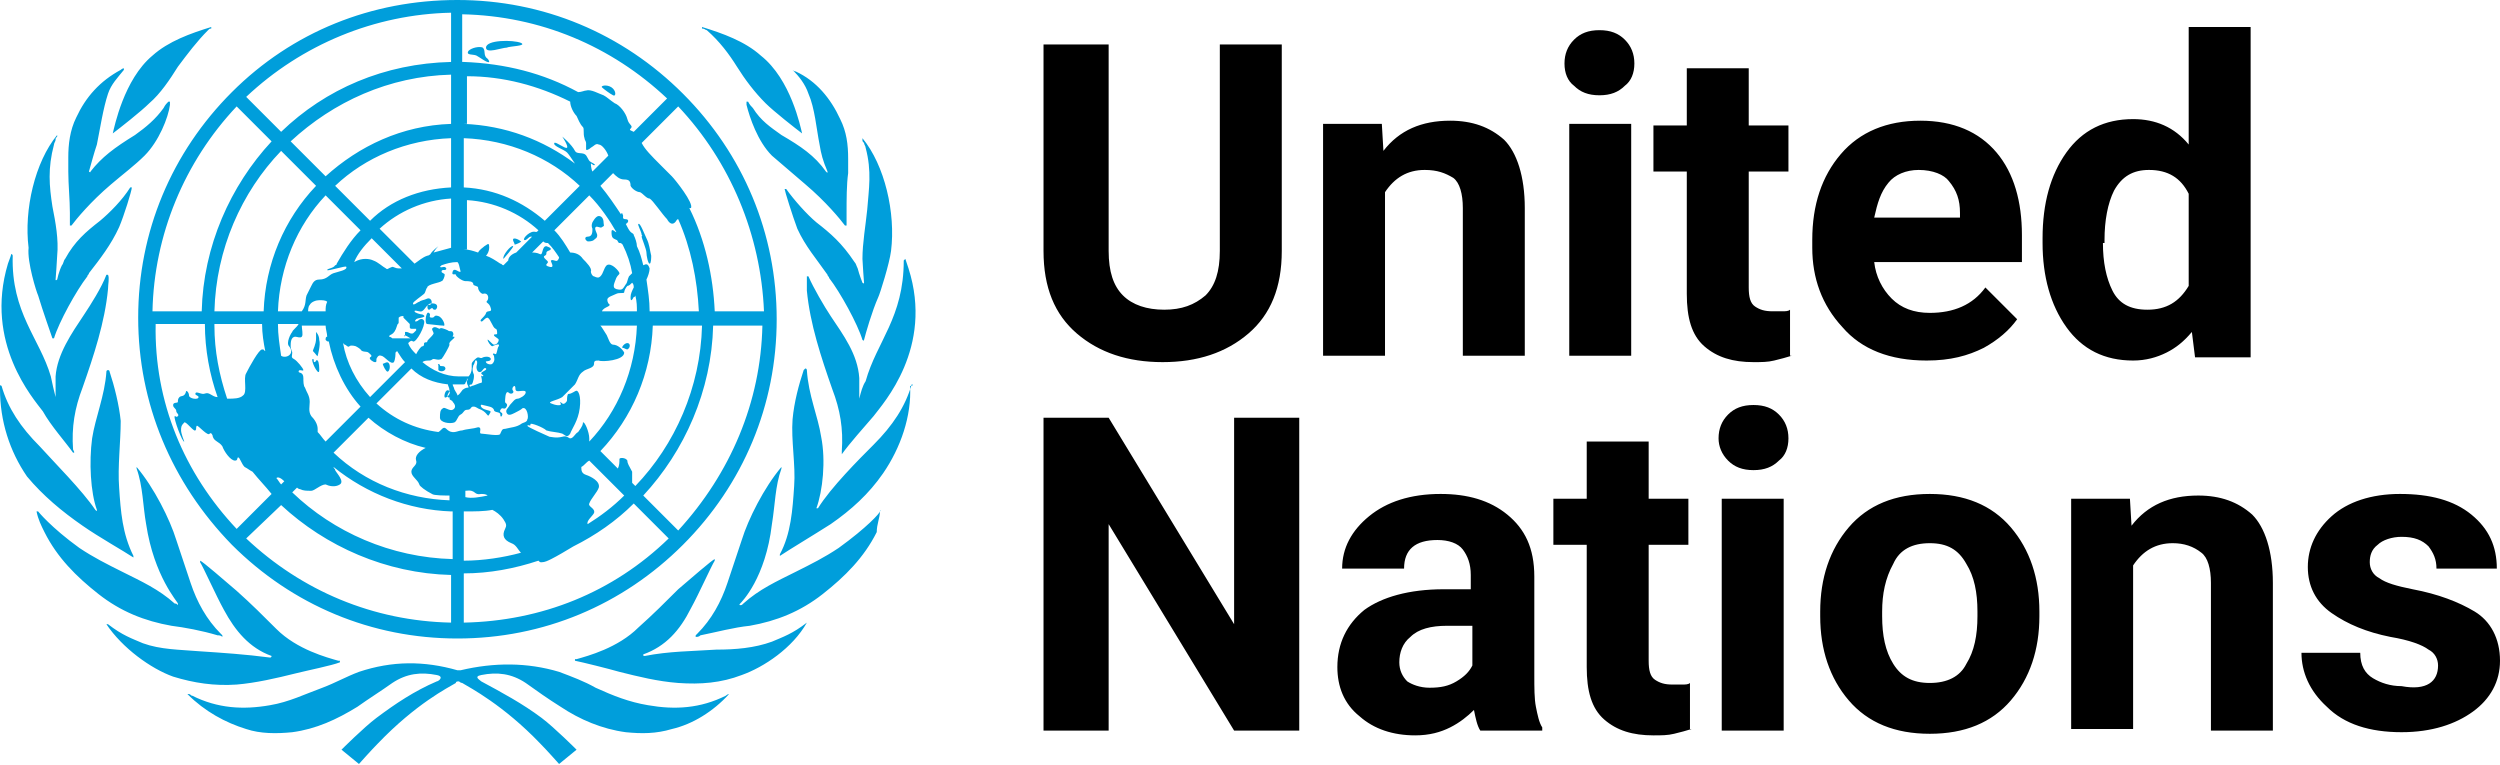
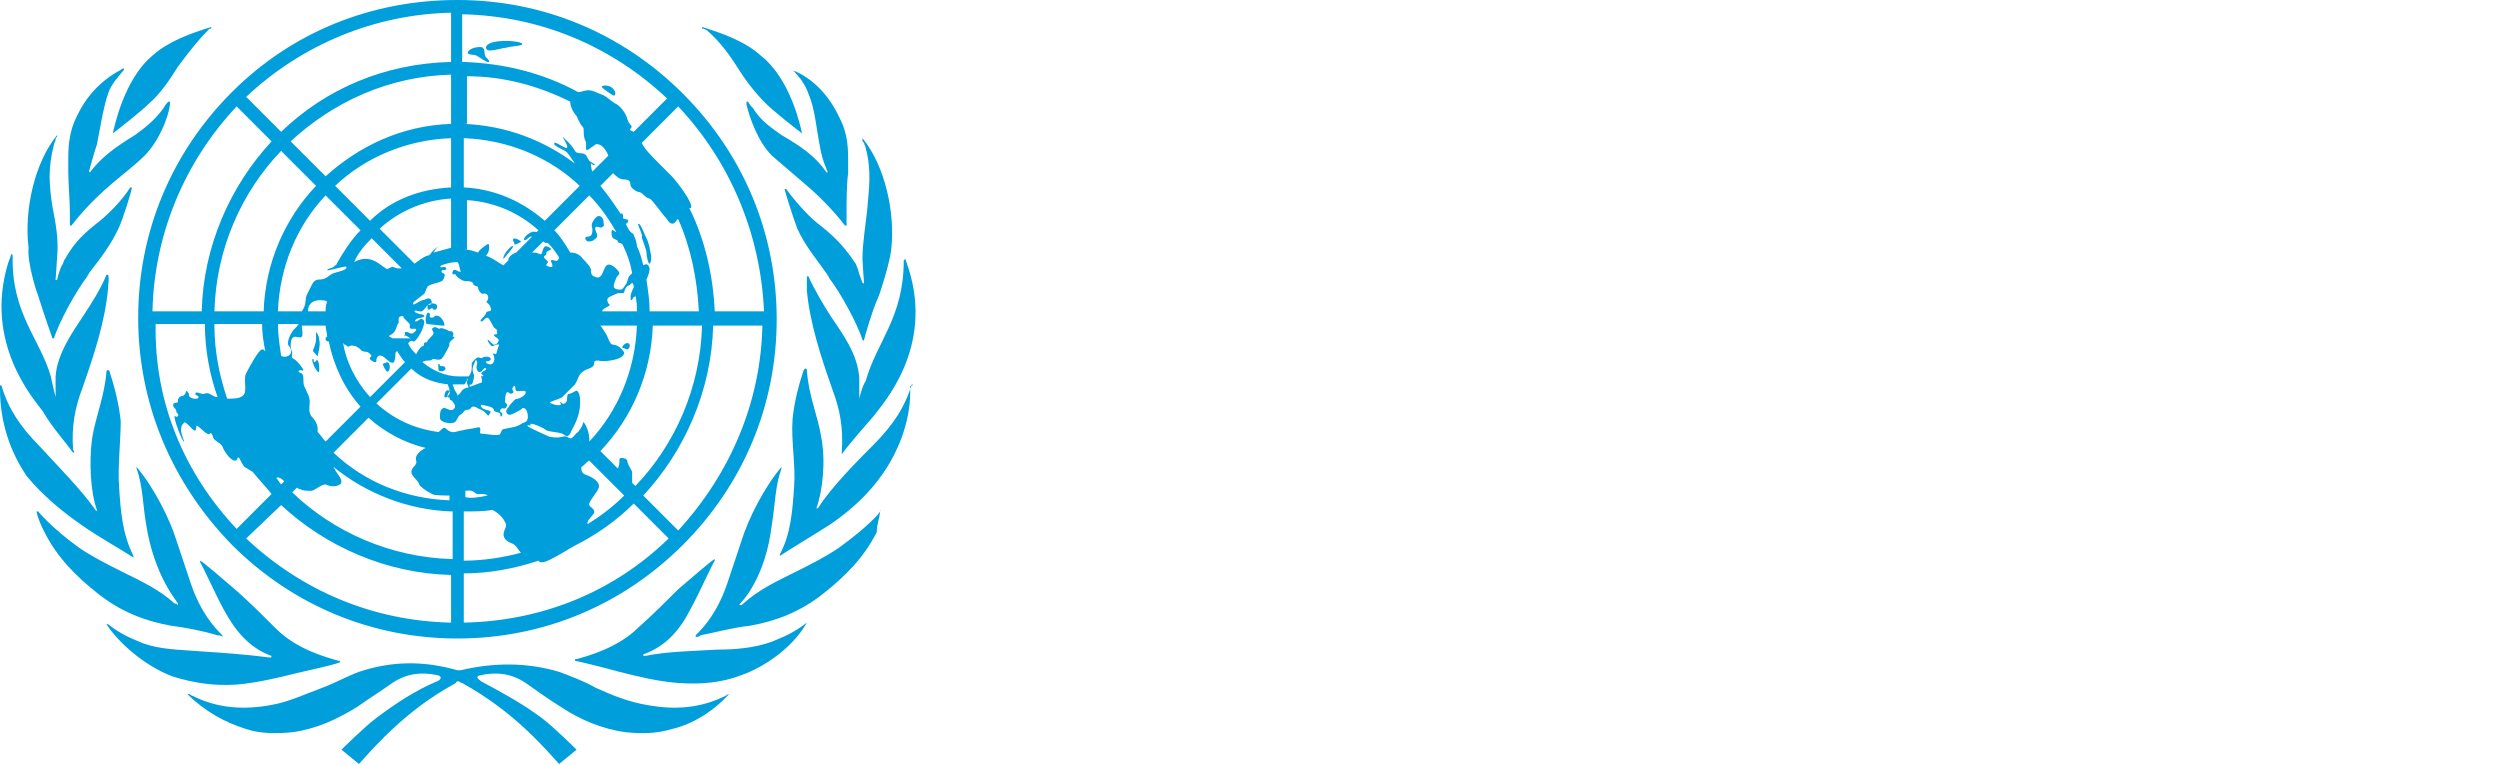
<svg xmlns="http://www.w3.org/2000/svg" width="255" height="78" viewBox="0 0 255 78" fill="none">
  <path d="M74.362 70.797C72.741 72.579 70.635 73.876 68.529 74.362C66.909 74.847 65.451 74.847 63.831 74.686C61.401 74.362 59.133 73.389 57.189 72.093C55.893 71.283 54.759 70.473 53.624 69.663C52.166 68.691 50.708 68.529 49.088 68.853C48.278 69.015 48.926 69.339 49.088 69.501C51.194 70.635 53.3 71.769 55.245 73.227C56.541 74.2 58.809 76.468 58.809 76.468L57.027 77.926C57.027 77.926 55.731 76.468 55.083 75.82C51.356 71.931 47.954 70.149 47.144 69.663C46.982 69.663 46.82 69.501 46.82 69.501C46.658 69.501 46.496 69.501 46.496 69.663C45.686 70.149 42.446 71.769 38.558 75.82C37.91 76.468 36.614 77.926 36.614 77.926L34.832 76.468C34.832 76.468 37.1 74.2 38.396 73.227C40.34 71.769 42.284 70.473 44.552 69.501C44.714 69.501 45.362 69.015 44.552 68.853C42.932 68.529 41.474 68.691 40.016 69.663C38.882 70.473 37.586 71.283 36.452 72.093C34.346 73.389 32.239 74.362 29.809 74.686C28.189 74.847 26.569 74.847 25.111 74.362C23.005 73.713 20.899 72.579 19.117 70.797H19.279C19.441 70.797 19.441 70.959 19.603 70.959C22.195 72.255 24.787 72.417 27.541 71.931C29.485 71.607 31.105 70.797 32.888 70.149C34.184 69.663 35.318 69.015 36.614 68.529C40.016 67.395 43.256 67.395 46.658 68.367H46.82H46.982C50.384 67.557 53.786 67.557 57.027 68.529C58.323 69.015 59.619 69.501 60.753 70.149C62.535 70.959 64.155 71.607 66.099 71.931C68.853 72.417 71.445 72.255 74.037 70.959C74.037 70.959 74.2 70.797 74.362 70.797ZM82.3 63.507C80.842 64.641 79.87 64.965 78.736 65.451C76.954 66.099 75.01 66.261 73.065 66.261C70.635 66.423 68.205 66.423 65.775 66.909C65.613 66.909 65.613 66.909 65.613 66.747C67.881 65.937 69.339 64.317 70.473 62.049C71.283 60.591 72.579 57.675 72.903 57.189V57.027C72.741 57.027 70.311 59.133 69.177 60.105C67.881 61.401 66.585 62.697 65.127 63.993C63.021 66.099 59.943 66.909 58.809 67.233C58.809 67.233 58.809 67.233 58.647 67.233V67.395C59.457 67.557 62.049 68.205 63.183 68.529C65.127 69.015 67.071 69.501 69.177 69.663C71.445 69.825 73.552 69.663 75.658 68.853C77.926 68.043 80.842 66.099 82.3 63.507C82.462 63.507 82.462 63.507 82.462 63.507H82.3ZM89.752 52.166C89.752 52.328 88.456 53.786 85.54 55.893C84.082 56.865 82.786 57.513 81.166 58.323C79.222 59.295 77.44 60.105 75.82 61.563C75.658 61.725 75.658 61.725 75.496 61.725C75.496 61.725 75.334 61.725 75.496 61.563C75.658 61.401 78.088 58.971 78.736 53.462C79.06 51.518 79.06 49.574 79.708 47.792V47.63C77.926 49.736 76.306 52.977 75.658 55.083C75.171 56.541 74.686 57.999 74.2 59.457C73.552 61.401 72.579 63.183 71.121 64.641L70.959 64.803C70.959 64.803 70.959 64.803 70.959 64.965C71.121 64.965 71.283 64.965 71.445 64.803C73.065 64.479 74.847 63.993 76.468 63.831C79.222 63.345 81.652 62.373 83.92 60.591C86.188 58.809 88.132 56.865 89.428 54.273C89.428 53.462 89.752 52.815 89.752 52.166C89.914 52.005 89.752 52.005 89.752 52.166ZM92.992 39.206C92.344 41.474 91.048 43.418 89.104 45.362C87.646 46.82 84.73 49.736 83.434 51.842H83.272C83.92 50.06 84.244 46.982 83.758 44.552C83.434 42.446 82.462 40.34 82.3 37.748C82.3 37.748 82.3 37.586 82.138 37.586C82.138 37.586 82.138 37.586 81.976 37.748C81.49 39.206 81.004 40.988 80.842 42.77C80.68 44.876 81.166 47.468 81.004 49.574C80.842 52.004 80.68 54.435 79.546 56.541V56.703C80.518 56.055 82.948 54.597 84.73 53.462C86.836 52.004 88.618 50.384 90.076 48.278C91.858 45.686 92.992 42.446 92.83 39.368C93.154 39.368 93.154 39.206 92.992 39.206ZM87.646 40.664C87.484 40.664 87.484 40.664 87.646 40.664C87.646 40.016 87.646 39.206 87.646 38.558C87.484 36.128 86.026 34.184 84.73 32.239C84.082 31.267 82.948 29.323 82.462 28.189H82.3C82.3 28.351 82.3 29.161 82.3 29.647C82.624 33.05 83.758 36.452 84.892 39.692C85.702 41.798 86.026 43.742 85.864 46.01C85.864 46.172 85.864 46.172 85.864 46.334C86.674 45.2 88.132 43.58 89.104 42.446C90.076 41.15 95.26 35.48 92.668 27.379C92.506 26.893 92.344 26.407 92.344 26.407L92.182 26.569C92.182 32.401 89.428 34.832 88.294 38.882C87.97 39.368 87.808 40.016 87.646 40.664ZM83.272 22.681C82.3 21.871 81.004 20.413 80.194 19.279H80.032C80.032 19.441 80.842 22.033 81.328 23.329C82.138 25.111 83.272 26.407 84.406 28.027C84.406 28.189 84.568 28.189 84.568 28.351C85.702 29.809 87.484 33.05 87.97 34.67C87.97 34.67 88.132 34.832 88.132 34.67C88.294 34.022 88.942 31.753 89.59 30.295C89.752 29.971 90.724 26.893 90.886 25.597C91.372 21.709 90.238 16.849 87.97 14.095V14.257C87.97 14.419 87.97 14.419 88.132 14.581C88.132 14.743 88.294 14.905 88.294 15.067C88.942 17.497 88.618 19.279 88.456 21.385C88.294 23.005 87.97 24.787 87.97 26.407C87.97 26.731 88.132 28.837 88.132 28.837C88.132 28.999 87.97 28.837 87.97 28.837C87.97 28.837 87.646 28.027 87.484 27.379C87.322 27.055 87.322 26.893 87.16 26.731C85.864 24.787 84.73 23.815 83.272 22.681ZM80.842 7.128C81.49 7.776 82.138 8.586 82.462 9.558C83.11 11.017 83.272 13.123 83.596 14.743C83.758 15.715 83.92 16.363 84.406 17.497C84.406 17.659 84.406 17.659 84.244 17.497C83.11 15.877 81.652 14.905 79.708 13.771C78.574 12.961 77.602 12.313 76.792 11.017C76.63 10.854 76.468 10.693 76.306 10.368H76.144C76.144 10.368 76.144 10.53 76.144 10.693C76.468 11.989 77.278 14.419 78.736 15.877C79.87 16.849 81.004 17.821 82.138 18.793C84.244 20.575 85.702 22.357 86.188 23.005H86.35C86.35 22.681 86.35 22.195 86.35 21.709C86.35 20.413 86.35 18.793 86.512 17.659C86.512 17.173 86.512 16.687 86.512 16.201C86.512 14.743 86.35 13.447 85.702 12.151C84.73 10.044 83.272 8.262 81.166 7.29C81.004 7.29 80.842 7.128 80.842 7.128ZM72.093 3.078C73.389 4.212 74.362 5.508 75.171 6.804C75.982 8.1 76.954 9.396 78.088 10.53C78.898 11.341 81.166 13.123 81.814 13.609C81.652 12.961 80.68 8.1 77.602 5.67C75.982 4.212 73.713 3.402 71.607 2.754V2.916C71.931 2.916 71.931 3.078 72.093 3.078ZM24.139 69.825C26.083 69.663 28.189 69.177 30.133 68.691C31.43 68.367 33.86 67.881 34.67 67.557C34.67 67.557 34.67 67.557 34.67 67.395C34.67 67.395 34.67 67.395 34.508 67.395C33.374 67.071 30.295 66.261 28.189 64.155C26.893 62.859 25.597 61.563 24.139 60.267C23.005 59.295 20.575 57.189 20.413 57.189V57.351C20.737 57.837 22.033 60.753 22.843 62.211C23.977 64.317 25.435 66.099 27.703 66.909C27.703 66.909 27.703 67.071 27.541 67.071C25.111 66.747 22.681 66.585 20.251 66.423C18.307 66.261 16.363 66.261 14.581 65.613C13.447 65.127 12.475 64.803 11.017 63.669H10.854C12.475 66.099 15.391 68.205 17.659 69.015C19.765 69.663 21.871 69.987 24.139 69.825ZM22.195 64.803C22.357 64.803 22.519 64.803 22.681 64.965V64.803L22.519 64.641C21.061 63.183 20.089 61.401 19.441 59.457C18.955 57.999 18.469 56.541 17.983 55.083C17.335 52.977 15.715 49.736 13.933 47.63V47.792C14.581 49.574 14.581 51.68 14.905 53.462C15.715 58.809 18.145 61.401 18.145 61.563V61.725C17.983 61.563 17.983 61.563 17.821 61.563C16.201 60.105 14.419 59.295 12.475 58.323C10.854 57.513 9.558 56.865 8.1 55.893C5.184 53.786 3.888 52.166 3.888 52.166H3.726C3.888 52.977 4.212 53.624 4.536 54.273C5.832 56.865 7.776 58.809 10.044 60.591C12.313 62.373 14.743 63.345 17.497 63.831C18.793 63.993 20.575 64.317 22.195 64.803ZM8.424 53.624C10.044 54.759 12.637 56.217 13.609 56.865V56.703C12.475 54.435 12.313 52.166 12.151 49.736C11.989 47.63 12.313 45.038 12.313 42.932C12.151 41.312 11.665 39.368 11.178 37.91C11.178 37.748 11.017 37.748 11.017 37.748C11.017 37.748 10.854 37.748 10.854 37.91C10.693 40.34 9.72 42.608 9.396 44.714C9.072 47.144 9.234 50.222 9.882 52.005C9.882 52.166 9.882 52.166 9.72 52.005C8.424 50.06 5.508 47.144 4.05 45.524C2.106 43.58 0.81 41.636 0.162 39.368C0.162 39.368 0 39.206 0 39.368C0 39.368 0 39.53 0 39.692C0 42.932 0.972 46.01 2.754 48.602C4.374 50.546 6.318 52.166 8.424 53.624ZM7.452 46.172C7.614 46.172 7.614 46.172 7.452 45.848C7.29 43.58 7.614 41.636 8.424 39.53C9.558 36.29 10.693 32.888 11.017 29.485C11.017 28.999 11.178 28.351 11.017 28.027H10.854C10.368 29.323 9.234 31.105 8.586 32.078C7.29 34.022 5.832 36.128 5.67 38.396C5.67 39.044 5.67 39.854 5.67 40.502C5.508 39.854 5.346 39.206 5.184 38.396C4.05 34.508 1.134 31.916 1.296 26.083C1.296 26.083 1.296 25.921 1.134 25.921C1.134 26.083 0.972 26.407 0.81 26.893C-1.62 34.994 3.402 40.664 4.374 41.96C5.184 43.418 6.642 45.038 7.452 46.172ZM3.888 30.133C4.374 31.753 5.184 34.022 5.346 34.508H5.508C5.994 32.888 7.776 29.647 8.91 28.189C8.91 28.027 9.072 28.027 9.072 27.865C10.207 26.407 11.341 24.949 12.151 23.167C12.637 22.033 13.447 19.441 13.447 19.117H13.285C12.475 20.413 11.178 21.709 10.207 22.519C8.748 23.653 7.614 24.625 6.642 26.407C6.48 26.569 6.48 26.893 6.318 27.055C5.994 27.703 5.832 28.513 5.832 28.513C5.832 28.513 5.67 28.675 5.67 28.513C5.67 28.513 5.832 26.407 5.832 26.083C5.994 24.463 5.67 22.681 5.346 21.061C5.022 18.955 4.86 17.173 5.508 14.743C5.508 14.581 5.67 14.419 5.67 14.257C5.67 14.095 5.67 14.095 5.832 13.933V13.771C3.564 16.525 2.43 21.385 2.916 25.273C2.754 26.731 3.726 29.809 3.888 30.133ZM7.128 21.709C7.128 22.195 7.128 22.681 7.128 23.005H7.29C7.776 22.357 9.234 20.575 11.341 18.793C12.475 17.821 13.771 16.849 14.743 15.877C16.201 14.419 17.173 11.989 17.335 10.693C17.335 10.53 17.335 10.53 17.335 10.368H17.173C17.011 10.53 16.849 10.693 16.687 11.017C15.877 12.151 14.905 12.961 13.771 13.771C11.665 15.067 10.368 16.039 9.234 17.497C9.234 17.659 9.072 17.497 9.072 17.497C9.396 16.363 9.558 15.715 9.882 14.743C10.207 13.123 10.53 11.017 11.017 9.558C11.341 8.586 11.989 7.938 12.637 7.128C12.637 6.966 12.637 6.966 12.637 6.966C12.475 6.966 12.313 7.128 12.313 7.128C10.207 8.262 8.748 9.882 7.776 11.989C7.128 13.285 6.966 14.743 6.966 16.039C6.966 16.525 6.966 17.011 6.966 17.497C6.966 18.793 7.128 20.413 7.128 21.709ZM11.502 13.609C12.151 13.123 14.419 11.341 15.229 10.53C16.363 9.558 17.335 8.1 18.145 6.804C19.117 5.508 20.089 4.212 21.223 3.078C21.385 2.916 21.385 2.916 21.547 2.916V2.754C19.441 3.402 17.173 4.212 15.553 5.67C12.637 8.1 11.665 12.961 11.502 13.609ZM45.848 40.178C46.01 39.854 45.524 39.53 45.362 40.178C45.2 40.826 45.686 40.502 45.848 40.178ZM52.328 25.111C52.166 24.949 51.194 26.083 51.356 26.407C51.356 26.407 52.49 25.111 52.328 25.111ZM52.49 24.949C52.653 24.949 53.3 24.625 53.139 24.625C52.977 24.463 52.328 24.139 52.328 24.463C52.328 24.625 52.49 24.787 52.49 24.949ZM63.993 34.994C63.669 34.994 63.345 35.48 63.507 35.48C63.669 35.48 63.831 35.642 63.993 35.642C64.317 35.48 64.317 34.994 63.993 34.994ZM59.943 24.139C59.619 24.139 59.619 24.463 59.943 24.625C60.105 24.625 60.429 24.625 60.591 24.463C60.753 24.301 60.915 24.301 60.915 23.977C60.915 23.815 60.591 23.329 60.753 23.167C60.915 23.005 61.239 23.329 61.401 23.167C61.725 23.005 61.563 23.005 61.563 22.681C61.563 22.357 61.401 22.033 61.077 22.033C60.753 22.033 60.429 22.681 60.429 22.681C60.429 22.681 60.267 23.005 60.429 23.329C60.429 23.653 60.429 24.139 59.943 24.139ZM65.451 24.139C65.451 24.301 65.937 25.435 65.937 25.759C65.937 26.083 66.099 26.893 66.261 26.893C66.423 26.893 66.423 26.245 66.423 26.083C66.261 25.435 66.261 24.949 65.937 24.301C65.775 23.977 65.289 22.681 65.127 22.843C64.965 22.843 65.451 23.653 65.451 23.977C65.613 23.977 65.451 23.977 65.451 24.139ZM62.535 9.72C62.859 9.882 62.859 9.234 62.373 8.91C61.887 8.586 61.239 8.748 61.401 8.91C61.563 9.072 62.211 9.558 62.535 9.72ZM49.736 5.994C49.25 5.67 49.574 5.184 49.25 4.86C48.926 4.698 48.116 4.86 47.792 5.184C47.468 5.67 48.278 5.508 48.602 5.67C48.926 5.832 49.736 6.48 49.898 6.318C49.898 6.156 49.736 5.994 49.736 5.994ZM53.139 4.374C52.328 4.05 49.574 4.05 49.574 4.86C49.574 5.508 51.194 4.86 51.68 4.86C52.004 4.698 53.786 4.698 53.139 4.374ZM44.876 37.262C44.876 37.1 44.552 37.1 44.714 37.262C44.714 37.424 44.714 37.586 44.714 37.748C44.876 37.91 45.2 37.91 45.362 37.748C45.524 37.586 45.362 37.424 45.362 37.424C45.2 37.262 44.876 37.424 44.876 37.262ZM43.742 31.591C43.904 31.591 43.904 31.43 44.066 31.43C44.228 31.43 44.066 31.591 44.39 31.591C44.552 31.591 44.876 30.944 44.066 30.944C43.418 30.944 43.58 31.591 43.742 31.591ZM44.714 32.239C44.228 32.078 44.39 32.401 44.066 32.401C43.58 32.401 44.066 32.078 43.742 31.916C43.58 31.753 43.418 32.239 43.418 32.563C43.418 32.725 43.418 33.05 43.58 33.05C43.742 33.05 44.876 33.212 45.2 33.212C45.524 33.374 45.2 32.401 44.714 32.239ZM39.53 37.91C39.692 37.91 39.854 37.424 39.692 37.1C39.53 36.776 39.206 37.1 39.044 37.1C39.044 37.262 39.368 37.91 39.53 37.91ZM32.563 37.748C32.563 37.586 32.563 36.938 32.401 36.776C32.239 36.614 32.239 36.938 32.078 36.938C31.916 36.938 32.078 36.614 31.916 36.614C31.753 36.614 31.916 37.1 32.078 37.424C32.239 37.748 32.563 38.234 32.563 37.748ZM32.401 36.29C32.401 36.29 32.725 35.156 32.563 34.67C32.563 34.184 32.239 33.86 32.239 33.86C32.239 33.86 32.239 34.184 32.239 34.508C32.239 35.156 31.916 35.642 31.916 35.804C32.239 36.128 32.401 36.452 32.401 36.29ZM14.095 32.401C14.095 23.653 17.497 15.553 23.653 9.396C29.809 3.24 37.91 0 46.658 0C55.407 0 63.507 3.402 69.663 9.558C75.82 15.715 79.222 23.815 79.222 32.563C79.222 41.312 75.82 49.412 69.663 55.569C63.507 61.725 55.407 65.127 46.658 65.127C37.91 65.127 29.809 61.725 23.653 55.569C17.497 49.25 14.095 41.15 14.095 32.401ZM24.139 53.949L27.703 50.384C27.055 49.574 26.407 48.926 25.759 48.116C25.435 47.954 25.273 47.792 24.949 47.63C24.625 47.306 24.463 46.658 24.301 46.658C24.139 46.658 24.301 46.982 23.977 46.982C23.491 46.982 22.843 46.01 22.681 45.524C22.357 45.038 21.871 45.038 21.709 44.552C21.709 44.39 21.547 44.066 21.385 44.228C21.223 44.552 20.251 43.418 20.089 43.418C19.927 43.58 20.089 43.742 19.927 43.904C19.765 44.066 18.955 42.932 18.793 43.094C18.469 43.418 18.469 43.58 18.469 43.904C18.469 44.228 18.793 45.038 18.793 45.038C18.631 45.2 17.659 42.608 17.821 42.446C17.983 42.446 17.983 42.608 18.145 42.446C18.307 42.284 17.983 42.122 17.983 41.96C17.983 41.636 17.659 41.636 17.659 41.312C17.659 40.988 18.145 41.15 18.145 40.988C18.145 40.826 18.145 40.664 18.307 40.502C18.469 40.34 18.793 40.502 18.955 40.016C18.955 39.692 19.279 40.016 19.279 40.34C19.279 40.664 20.251 40.826 20.251 40.502C20.251 40.34 19.927 40.34 19.927 40.178C19.927 39.854 20.413 40.178 20.737 40.178C20.899 40.178 21.061 40.016 21.385 40.178C21.709 40.34 21.871 40.502 22.195 40.502C21.385 38.234 20.899 35.642 20.899 33.05H15.877C15.715 40.988 18.793 48.278 24.139 53.949ZM44.714 25.111C44.714 25.111 44.39 25.435 44.228 25.759C44.876 25.597 45.362 25.435 46.01 25.273V20.251C43.256 20.413 40.664 21.547 38.72 23.329L42.284 26.893C42.77 26.569 43.094 26.245 43.58 26.083C43.742 26.083 43.904 25.921 43.904 25.921C44.066 25.597 44.714 25.111 44.714 25.111ZM32.401 43.742C32.401 43.904 32.401 43.904 32.401 44.066C32.725 44.39 32.888 44.714 33.212 45.038L36.776 41.474C35.156 39.692 34.022 37.262 33.536 34.832C33.374 34.832 33.374 34.832 33.212 34.67C33.212 34.508 33.212 34.346 33.374 34.346C33.374 34.022 33.212 33.536 33.212 33.212H30.782C30.782 33.536 30.944 34.184 30.782 34.346C30.619 34.508 30.295 34.346 30.133 34.346C29.647 34.346 29.647 34.994 29.647 35.318C29.647 35.642 29.809 35.804 29.809 35.966C29.809 36.29 29.647 36.452 29.971 36.614C30.295 36.776 30.944 37.586 30.944 37.748C30.944 37.91 30.457 37.586 30.457 37.91C30.457 38.072 30.944 37.91 30.944 38.558C30.944 38.882 30.944 39.368 31.105 39.53C31.267 40.016 31.591 40.34 31.591 40.988C31.591 41.474 31.43 41.96 31.753 42.446C32.078 42.77 32.401 43.256 32.401 43.742ZM29.485 35.318C29.161 34.994 29.647 34.022 29.809 33.86C29.809 33.698 30.295 33.374 30.457 33.05H28.351C28.351 34.184 28.513 35.156 28.675 36.29C29.161 36.614 30.133 36.128 29.485 35.318ZM28.189 48.764C28.351 48.926 28.513 49.25 28.675 49.412L28.999 49.088C28.675 48.764 28.351 48.602 28.189 48.764ZM36.776 23.491L33.212 19.927C30.295 23.005 28.513 27.217 28.351 31.753H30.782C31.267 31.105 31.105 30.619 31.267 30.133C31.43 29.809 31.591 29.485 31.753 29.161C31.916 28.837 32.078 28.513 32.563 28.513C33.374 28.513 33.536 28.027 34.022 27.865C34.508 27.703 35.48 27.541 35.318 27.217C35.318 27.055 33.374 27.703 33.374 27.541C33.374 27.379 34.022 27.379 34.184 27.055C34.184 27.055 34.346 27.055 34.346 26.893C34.994 25.759 35.804 24.463 36.776 23.491ZM36.128 26.731C36.938 26.245 37.748 26.407 38.072 26.569C38.558 26.731 39.044 27.217 39.368 27.379C39.53 27.541 39.53 27.379 40.016 27.217C40.178 27.217 40.34 27.379 40.664 27.379C40.826 27.379 40.826 27.379 40.988 27.379L37.91 24.301C37.1 25.111 36.452 25.921 36.128 26.731ZM32.563 30.619C32.239 30.619 31.753 30.781 31.591 31.105C31.43 31.267 31.43 31.591 31.43 31.753H33.212C33.212 31.43 33.212 31.105 33.374 30.782C33.212 30.619 32.888 30.619 32.563 30.619ZM37.748 40.502L41.312 36.938C40.988 36.614 40.826 36.29 40.502 35.804L40.34 35.966C40.34 36.128 40.34 36.614 40.178 36.938C39.854 37.262 39.206 36.29 38.882 36.29C38.558 36.128 38.396 36.614 38.396 36.614C38.396 36.938 38.396 36.938 38.234 36.938C38.072 36.938 37.586 36.614 37.748 36.452C38.072 36.29 37.748 36.128 37.586 35.966C37.424 35.804 36.938 35.966 36.776 35.642C36.614 35.48 36.29 35.318 36.29 35.318C36.29 35.318 35.804 35.156 35.642 35.318C35.48 35.48 35.318 35.156 35.156 35.156L34.994 34.994C35.318 36.938 36.29 38.882 37.748 40.502ZM41.312 34.346C41.312 34.184 41.312 34.184 41.312 34.346C41.312 34.184 41.312 34.184 41.312 34.184C41.312 34.184 41.312 34.184 41.312 34.022C41.312 34.022 41.312 34.022 41.312 33.86H41.474C41.636 33.86 41.798 34.022 41.96 34.022C42.122 34.022 42.122 34.022 42.284 33.86L42.446 33.698V33.536H42.284C42.284 33.536 42.284 33.536 42.122 33.536H41.96C41.96 33.536 41.798 33.536 41.798 33.374C41.798 33.374 41.798 33.374 41.798 33.212C41.798 33.212 41.798 33.212 41.798 33.05C41.636 32.888 41.636 32.888 41.474 32.725L41.312 32.563C41.312 32.563 41.312 32.563 41.15 32.401C41.15 32.401 41.15 32.401 41.15 32.239C40.988 32.239 40.826 32.239 40.664 32.401C40.664 32.401 40.664 32.401 40.664 32.563C40.664 32.563 40.664 32.563 40.664 32.725V32.888C40.664 33.05 40.502 33.05 40.502 33.212C40.178 34.346 39.692 34.022 39.692 34.346C39.692 34.346 39.854 34.346 40.016 34.508H40.178C40.178 34.508 40.34 34.508 40.502 34.508C40.664 34.508 40.664 34.508 40.826 34.508H40.988C40.988 34.508 40.988 34.508 41.15 34.508H41.312H41.474C41.636 34.508 41.636 34.508 41.798 34.508C41.798 34.508 41.96 34.508 42.122 34.67C41.15 34.022 41.15 34.184 41.312 34.346ZM46.01 19.117V14.095C41.474 14.257 37.262 16.039 34.184 18.955L37.748 22.519C39.854 20.413 42.77 19.279 46.01 19.117ZM46.01 12.637V7.614C39.692 7.776 34.022 10.368 29.647 14.419L33.212 17.983C36.614 14.905 40.988 12.799 46.01 12.637ZM28.675 15.391C24.625 19.603 22.033 25.435 21.871 31.753H26.893C27.055 26.893 28.999 22.357 32.239 18.955L28.675 15.391ZM21.871 33.212C21.871 35.804 22.357 38.234 23.167 40.664C23.167 40.664 23.167 40.664 23.329 40.664C23.815 40.664 24.463 40.664 24.787 40.34C25.273 40.016 24.787 38.558 25.111 38.072C25.435 37.424 26.407 35.642 26.731 35.642C27.055 35.642 26.893 35.804 27.055 35.804C26.893 34.994 26.731 34.022 26.731 33.05H21.871V33.212ZM46.01 58.647C39.368 58.485 33.212 55.731 28.675 51.518L25.111 54.921C30.782 60.267 38.072 63.345 46.01 63.507V58.647ZM46.01 52.166C41.636 52.005 37.424 50.384 34.022 47.63C34.022 47.792 34.184 47.792 34.184 47.954C34.346 48.278 35.156 49.088 34.67 49.412C34.184 49.736 33.536 49.574 33.212 49.412C32.725 49.412 32.078 50.06 31.753 50.06C31.267 50.06 30.944 50.06 30.619 49.898C30.457 49.898 30.295 49.736 30.295 49.736L29.809 50.222C34.022 54.273 39.854 56.865 46.172 57.027V52.166H46.01ZM46.01 50.546C45.362 50.546 44.228 50.546 44.066 50.384C43.418 50.06 42.77 49.574 42.77 49.412C42.608 48.926 41.96 48.602 41.96 48.116C41.96 47.63 42.608 47.468 42.446 46.982C42.284 46.496 42.77 46.01 43.418 45.686C41.312 45.2 39.206 44.066 37.586 42.608L34.022 46.172C37.262 49.25 41.474 50.87 45.848 51.032V50.546H46.01ZM47.144 43.904C47.63 43.742 48.278 43.742 48.764 43.58C49.25 43.58 48.764 44.228 49.088 44.228C49.412 44.228 51.032 44.552 51.032 44.228C51.194 43.904 51.194 43.742 51.518 43.742C52.166 43.58 52.653 43.58 53.139 43.256C53.3 43.094 53.786 43.094 53.786 42.77C53.949 42.608 53.786 41.474 53.3 41.636C53.139 41.798 52.815 41.96 52.49 42.122C52.166 42.284 51.842 42.446 51.68 42.122C51.518 41.798 51.842 41.636 52.005 41.312C52.328 40.988 52.49 40.664 52.815 40.664C52.977 40.664 53.624 40.34 53.624 40.016C53.624 39.692 52.815 40.016 52.653 39.854C52.49 39.692 52.653 39.53 52.49 39.368C52.328 39.368 52.166 39.692 52.328 39.854C52.49 40.016 52.166 40.34 51.842 40.016C51.518 39.854 51.518 40.826 51.518 40.988C51.518 41.15 51.842 41.15 51.68 41.474C51.518 41.798 51.356 41.636 51.194 41.636C51.032 41.798 50.87 41.96 51.194 42.122C51.356 42.284 51.032 42.77 51.032 42.284C51.032 41.96 50.384 42.122 50.384 41.798C50.222 41.474 49.898 41.474 49.25 41.312C48.926 41.15 48.926 41.636 49.574 41.798C50.222 41.96 50.06 41.96 49.898 42.284C49.736 42.608 49.736 42.122 49.088 41.798C48.602 41.636 48.602 41.474 48.278 41.474C47.954 41.474 48.116 41.798 47.63 41.798C47.306 41.798 47.306 42.122 46.982 42.284C46.658 42.446 46.658 42.932 46.334 43.094C45.848 43.256 44.876 43.094 44.876 42.608C44.876 42.122 44.876 41.798 45.2 41.636C45.362 41.474 45.848 41.96 46.172 41.798C46.496 41.636 46.496 41.312 46.172 40.988C46.172 40.826 45.848 40.826 45.848 40.664C45.848 40.502 46.334 40.502 46.658 40.34C46.982 40.178 47.144 39.692 47.306 39.692C47.468 39.53 47.792 39.53 47.792 39.53C47.792 39.368 47.63 39.206 47.63 39.044C47.63 38.882 47.63 38.72 47.792 38.72C47.954 38.72 48.116 39.044 47.954 39.206C47.792 39.368 47.954 39.53 48.116 39.368C48.278 39.368 48.926 39.044 49.088 39.044C49.25 39.044 49.088 38.396 49.088 38.396C49.088 38.234 49.25 38.396 49.25 38.396C49.412 38.234 49.088 38.234 49.088 38.072C49.088 37.91 49.736 37.748 49.574 37.586C49.412 37.424 49.25 37.748 49.088 37.91C48.764 38.072 48.602 37.748 48.602 37.424C48.602 37.262 48.764 36.938 48.602 36.776C48.44 36.614 48.44 37.1 48.278 37.262C48.278 37.424 48.116 37.586 48.278 38.072C48.44 38.234 48.278 39.044 48.116 39.206C47.792 39.368 47.792 38.882 47.63 38.558V38.72C47.63 38.72 47.63 38.882 47.468 39.044C47.468 39.206 47.306 39.206 47.306 39.206C46.982 39.206 46.82 39.206 46.496 39.206C46.334 39.206 46.334 39.206 46.172 39.206C46.172 39.368 46.334 39.53 46.334 39.692C46.496 40.016 46.658 40.178 46.658 40.34C46.658 40.502 45.848 40.664 45.686 40.502C45.524 40.34 45.848 40.016 45.848 39.854C45.848 39.53 45.686 39.368 45.686 39.206C44.228 39.044 42.932 38.558 41.96 37.586L38.396 41.15C40.178 42.77 42.284 43.742 44.714 44.066C45.038 43.904 45.2 43.418 45.524 43.742C46.172 44.39 46.658 43.904 47.144 43.904ZM47.306 52.166V57.189C49.25 57.189 51.356 56.865 53.139 56.379C52.815 56.055 52.653 55.569 52.166 55.407C51.356 55.083 51.194 54.597 51.518 53.949C51.68 53.624 51.68 53.462 51.356 52.977C51.032 52.49 50.546 52.166 50.222 52.005C49.412 52.166 48.44 52.166 47.306 52.166ZM49.736 50.546C49.574 50.384 49.25 50.384 49.088 50.384C48.278 50.546 48.602 49.898 47.468 50.06V50.708C48.116 50.87 48.926 50.708 49.736 50.546ZM68.205 54.921L64.641 51.356C62.859 53.139 60.753 54.597 58.485 55.731C57.675 56.217 56.865 56.703 56.217 57.027C55.893 57.189 55.569 57.351 55.245 57.351C55.083 57.351 55.083 57.351 54.921 57.189C52.49 57.999 49.898 58.485 47.306 58.485V63.507C55.245 63.345 62.535 60.429 68.205 54.921ZM61.239 18.955C62.049 19.927 62.697 20.899 63.345 21.871C63.345 21.709 63.507 21.709 63.507 21.871C63.669 22.033 63.345 22.357 63.831 22.357C64.155 22.357 64.155 22.681 63.831 22.843C63.993 23.167 64.155 23.491 64.317 23.653C64.479 23.815 64.641 23.815 64.641 23.977C64.803 24.301 64.965 24.787 64.965 25.111C65.289 25.759 65.451 26.407 65.613 27.055C65.937 26.893 66.099 26.893 66.261 27.379C66.261 27.703 66.099 28.189 65.937 28.513C66.099 29.647 66.261 30.619 66.261 31.753H71.283C71.121 28.513 70.473 25.273 69.177 22.357C69.015 22.357 69.015 22.519 68.853 22.681C68.529 23.005 68.205 22.681 68.043 22.357C67.557 21.871 66.585 20.413 66.261 20.251C65.937 20.251 65.613 19.765 65.289 19.603C64.965 19.603 64.479 19.279 64.317 18.955C64.317 18.469 64.155 18.307 63.669 18.307C63.183 18.307 62.859 17.983 62.535 17.659L61.239 18.955ZM64.479 49.25L64.803 49.574C68.853 45.362 71.445 39.53 71.607 33.212H66.585C66.423 38.072 64.479 42.608 61.239 46.01L63.021 47.792C63.183 47.468 63.183 47.144 63.183 46.82C63.183 46.658 63.831 46.658 63.993 46.982C63.993 47.306 64.155 47.468 64.479 48.116C64.479 48.44 64.479 48.764 64.479 49.25ZM60.591 52.328C60.429 52.653 59.781 53.139 59.943 53.462C61.239 52.653 62.535 51.68 63.669 50.546L60.105 46.982C59.781 47.144 59.619 47.468 59.295 47.63C59.295 47.954 59.295 48.278 59.781 48.44C60.267 48.602 61.239 49.088 61.077 49.736C60.915 50.222 60.267 50.87 60.105 51.356C59.943 51.68 60.753 51.842 60.591 52.328ZM61.401 31.753H64.965C64.965 31.267 64.965 30.782 64.803 30.133C64.803 30.133 64.803 30.295 64.641 30.295C64.317 30.944 64.317 30.457 64.317 30.295C64.317 29.971 64.479 29.647 64.641 29.323C64.641 29.161 64.641 28.999 64.479 28.837C64.317 28.999 64.155 29.161 63.993 29.161C63.831 29.323 63.669 29.647 63.669 29.809C63.669 29.971 63.183 29.809 62.859 29.971C62.211 30.295 61.725 30.295 62.049 30.944C62.535 31.267 61.563 31.267 61.401 31.753ZM60.105 19.927L56.541 23.491C57.189 24.139 57.675 24.949 58.161 25.759C58.647 25.759 59.133 25.921 59.457 26.407C59.781 26.731 60.429 27.379 60.267 27.703C60.267 27.865 60.429 28.189 60.591 28.189C60.915 28.351 61.077 28.351 61.239 28.189C61.563 27.865 61.563 27.379 61.887 27.055C62.373 26.731 63.183 27.703 63.183 27.865C63.183 28.027 63.021 28.027 62.859 28.351C62.697 28.837 62.373 29.323 62.859 29.485C63.507 29.647 63.507 29.485 63.831 28.999C63.993 28.837 63.993 28.513 64.155 28.189C64.317 28.027 64.317 28.027 64.479 27.865C64.317 26.893 63.993 25.921 63.507 24.949C63.345 24.787 63.345 24.787 63.183 24.787C63.021 24.787 63.021 24.463 62.859 24.463C62.535 24.301 62.373 24.301 62.373 23.653C62.373 23.167 62.859 23.815 62.859 23.653C62.211 22.519 61.239 21.061 60.105 19.927ZM55.893 24.787C55.731 24.787 55.569 24.787 55.407 24.625L54.273 25.759C54.435 25.759 54.759 25.759 55.083 25.921C55.407 26.083 55.245 25.111 55.731 25.111C56.217 25.273 56.379 25.435 55.893 25.597C55.569 25.759 55.893 25.921 55.569 26.083C55.245 26.245 55.893 26.569 55.893 26.731C55.893 26.893 55.407 27.055 56.055 27.217C56.703 27.379 56.055 26.569 56.217 26.569C56.379 26.407 56.703 26.731 56.865 26.569C56.865 26.569 57.027 26.407 57.027 26.245C56.703 25.759 56.379 25.273 55.893 24.787ZM54.111 43.256C54.111 43.58 53.949 43.256 53.786 43.418C53.786 43.58 55.731 44.39 56.055 44.552C56.217 44.552 56.703 44.714 57.351 44.552C57.837 44.39 57.999 44.714 58.161 44.714C58.485 44.714 58.647 44.228 58.971 44.066C59.457 43.418 59.457 43.256 59.457 43.094C59.619 42.932 60.105 44.066 60.105 44.714C60.105 44.876 60.105 44.876 60.105 45.038C63.021 41.96 64.803 37.748 64.965 33.212H61.239C61.401 33.374 61.563 33.698 61.887 34.184C62.049 34.508 62.211 35.156 62.535 35.156C63.021 35.156 63.507 35.642 63.669 35.966C63.669 36.776 61.401 36.938 61.077 36.776C60.753 36.776 60.591 36.776 60.591 37.1C60.591 37.586 59.781 37.586 59.457 37.91C58.971 38.234 58.971 38.72 58.647 39.206C58.485 39.368 57.675 40.178 57.351 40.502C56.865 40.826 55.731 40.988 56.217 41.15C56.541 41.312 57.351 41.474 57.189 41.15C57.027 40.988 57.189 40.988 57.351 41.15C57.513 41.312 57.837 40.988 57.837 40.826C57.837 40.664 57.837 40.178 57.999 40.178C58.323 40.178 58.647 39.854 58.809 39.854C58.971 39.854 59.295 40.34 59.133 41.636C58.971 42.932 58.323 43.742 58.161 44.228C57.837 44.714 57.675 44.39 57.351 44.228C56.865 44.066 56.217 44.066 55.731 43.904C55.407 43.58 54.111 43.094 54.111 43.256ZM77.764 33.212H72.741C72.579 39.854 69.825 46.01 65.613 50.546L69.177 54.111C74.523 48.278 77.602 40.988 77.764 33.212ZM69.177 10.854L65.451 14.581C65.775 15.229 66.423 15.877 67.395 16.849C67.719 17.173 68.205 17.659 68.529 17.983C68.853 18.307 70.797 20.737 70.473 21.223C70.473 21.223 70.473 21.223 70.311 21.223C71.931 24.463 72.741 28.189 72.903 31.753H77.926C77.602 23.977 74.523 16.525 69.177 10.854ZM47.306 6.318C51.518 6.48 55.407 7.452 58.971 9.396C59.295 9.396 59.619 9.234 59.781 9.234C60.267 9.072 61.077 9.558 61.563 9.72C61.887 9.882 62.211 10.207 62.697 10.53C63.183 10.693 63.831 11.502 63.993 12.151C64.155 12.799 64.641 12.799 64.317 13.123C64.155 13.285 64.317 13.285 64.641 13.447L68.043 10.044C62.373 4.698 55.083 1.62 47.144 1.458V6.318H47.306ZM47.306 12.637C51.518 12.799 55.407 14.257 58.647 16.687C58.323 16.201 57.999 15.715 57.837 15.553C57.513 15.229 56.379 14.905 56.541 14.581C56.703 14.419 57.675 15.229 57.837 15.067C57.999 14.905 57.351 13.933 57.351 13.933C57.351 13.933 58.323 14.743 58.647 15.391C58.809 15.715 59.295 15.553 59.619 15.715C59.943 15.877 59.943 16.363 60.267 16.525C60.267 16.525 60.915 16.849 60.591 16.849C60.429 16.849 60.429 16.687 60.267 16.687C60.267 16.687 60.267 17.173 60.429 17.497L62.049 15.877C61.887 15.391 61.401 14.743 61.077 14.743C60.753 14.581 60.591 14.905 60.267 15.067C60.105 15.229 59.781 15.391 59.781 15.229C59.781 15.067 59.781 14.743 59.781 14.581C59.781 14.419 59.619 14.257 59.619 14.095C59.457 13.609 59.619 13.123 59.457 12.961C59.133 12.637 58.971 12.151 58.809 11.827C58.485 11.502 58.161 10.854 58.161 10.368C54.921 8.748 51.356 7.776 47.63 7.776V12.637H47.306ZM47.306 19.117C50.546 19.279 53.3 20.575 55.569 22.519L59.133 18.955C56.055 16.039 51.842 14.257 47.306 14.095V19.117ZM47.306 25.435C47.792 25.435 48.278 25.597 48.764 25.759C48.926 25.435 49.25 25.273 49.412 25.111C49.736 24.949 49.898 24.625 49.898 25.273C49.898 25.597 49.736 25.921 49.574 26.083C50.06 26.245 50.546 26.569 51.032 26.893C51.194 26.893 51.194 27.055 51.356 27.055L51.842 26.569C51.842 26.245 52.166 25.921 52.653 25.759L54.273 24.139C54.273 24.139 54.273 24.139 54.111 24.139C53.949 24.139 53.624 24.625 53.462 24.463C53.3 24.301 54.111 23.491 54.597 23.653H54.759L54.921 23.491C52.977 21.709 50.384 20.575 47.63 20.413V25.435H47.306ZM46.658 26.731C46.01 26.731 45.524 26.893 45.038 27.055L44.876 27.217C45.038 27.379 45.362 27.055 45.524 27.379C45.524 27.703 45.038 27.379 45.038 27.703C45.038 27.865 45.362 27.865 45.362 28.027C45.362 28.189 45.2 28.675 45.038 28.675C44.876 28.837 43.58 28.999 43.58 29.323C43.418 29.485 43.418 29.809 43.256 29.971C43.094 30.133 42.122 30.782 42.122 30.944C42.122 31.267 42.608 30.782 42.77 30.782C42.932 30.619 43.256 30.619 43.58 30.457C44.066 30.295 44.228 31.105 43.742 31.105C43.418 31.105 43.256 31.916 42.77 31.753C42.608 31.753 42.284 31.591 42.284 31.753C42.284 31.916 42.932 32.078 43.094 32.078C43.742 32.401 42.608 32.401 42.446 32.563C42.284 32.725 42.284 32.888 42.608 32.725C42.77 32.563 43.094 32.401 43.256 32.725C43.418 33.212 42.446 34.994 42.122 34.832C41.96 34.67 41.798 34.832 41.636 34.994C41.798 35.48 42.122 35.804 42.446 36.128C42.608 35.804 42.932 35.318 43.094 35.318C43.256 35.318 43.256 35.156 43.256 34.994C43.418 34.832 43.58 34.994 43.58 34.832C43.58 34.67 44.066 34.346 44.228 34.022C44.228 33.86 44.066 33.698 44.066 33.536C44.228 33.374 44.228 33.374 44.39 33.374C44.552 33.374 44.714 33.536 44.876 33.536C44.876 33.374 45.362 33.536 45.686 33.698C45.848 33.86 46.01 33.698 46.172 33.86C46.334 34.184 46.172 34.184 46.172 34.346H46.334C46.496 34.508 45.686 34.832 45.848 35.156C45.848 35.318 45.2 36.452 45.038 36.614C44.714 36.776 44.39 36.614 44.228 36.614C44.066 36.614 44.066 36.776 43.742 36.776C43.58 36.776 43.256 36.776 43.094 36.938C44.066 37.748 45.362 38.396 46.82 38.396C47.144 38.396 47.468 38.396 47.792 38.396C47.954 38.234 48.116 37.91 48.116 37.586C48.116 37.424 48.116 37.262 48.116 37.1C48.116 36.938 48.602 36.452 48.764 36.452C48.926 36.452 49.088 36.614 49.25 36.452C49.736 36.29 50.06 36.452 50.06 36.614C50.06 36.938 49.412 36.776 49.574 36.938C49.574 37.1 50.06 37.262 50.222 37.1C50.546 36.776 50.384 36.452 50.384 36.29C50.222 36.128 50.222 35.966 50.546 36.128C50.708 36.128 50.708 35.48 50.87 35.318C51.032 34.994 50.546 35.156 50.222 35.318C50.06 35.318 49.736 34.832 49.736 34.67C49.736 34.508 50.222 35.156 50.384 35.156C50.708 35.156 50.87 34.832 50.87 34.67C50.87 34.508 50.384 34.346 50.384 34.184C50.384 34.022 50.708 34.184 50.708 34.022C50.708 33.86 50.708 33.536 50.546 33.536C50.222 33.374 50.06 32.563 49.736 32.401C49.574 32.401 49.412 32.563 49.25 32.725C49.088 32.888 48.926 32.725 49.088 32.563C49.25 32.401 49.574 32.078 49.574 31.916C49.736 31.591 50.222 31.916 50.06 31.43C49.898 30.781 49.412 30.944 49.736 30.619C49.898 30.295 49.736 29.809 49.25 29.971C49.088 29.971 48.764 29.647 48.764 29.323C48.764 29.161 48.278 29.161 48.278 28.999C48.278 28.675 47.792 28.675 47.468 28.675C47.144 28.675 46.496 28.189 46.496 28.027C46.496 27.865 46.01 28.189 46.172 27.703C46.334 27.217 46.82 27.865 46.982 27.703C46.82 27.055 46.82 26.893 46.658 26.731ZM25.111 9.882L28.675 13.447C33.212 9.072 39.206 6.48 46.01 6.318V1.296C38.234 1.458 30.782 4.536 25.111 9.882ZM15.553 31.753H20.575C20.737 25.111 23.491 18.955 27.703 14.419L24.139 10.854C18.793 16.525 15.715 23.977 15.553 31.753Z" fill="#009EDB" />
-   <path d="M124.098 4.535H130.741V25.596C130.741 29.322 129.607 32.076 127.338 34.02C125.07 35.965 122.154 36.937 118.59 36.937C115.026 36.937 112.11 35.965 109.842 34.02C107.574 32.076 106.439 29.322 106.439 25.596V4.535H113.082V25.596C113.082 27.702 113.568 29.16 114.54 30.132C115.512 31.104 116.97 31.59 118.752 31.59C120.534 31.59 121.83 31.104 122.964 30.132C123.936 29.16 124.422 27.702 124.422 25.596V4.535H124.098ZM145.321 17.334C143.539 17.334 142.243 18.144 141.271 19.602V36.288H134.953V12.635H140.947L141.109 15.389C142.729 13.283 144.997 12.311 147.913 12.311C150.182 12.311 151.964 12.959 153.422 14.255C154.718 15.552 155.528 17.982 155.528 21.222V36.288H149.209V21.222C149.209 19.764 148.885 18.63 148.237 18.144C147.427 17.658 146.617 17.334 145.321 17.334ZM159.578 6.479C159.578 5.507 159.902 4.697 160.55 4.049C161.198 3.401 162.008 3.077 163.142 3.077C164.276 3.077 165.086 3.401 165.734 4.049C166.382 4.697 166.706 5.507 166.706 6.479C166.706 7.451 166.382 8.261 165.734 8.747C165.086 9.395 164.276 9.719 163.142 9.719C162.008 9.719 161.198 9.395 160.55 8.747C159.902 8.261 159.578 7.451 159.578 6.479ZM166.382 12.635V36.288H160.064V12.635H166.382ZM182.745 36.288C182.259 36.45 181.611 36.612 180.963 36.775C180.315 36.937 179.667 36.937 178.857 36.937C176.751 36.937 175.131 36.45 173.835 35.316C172.539 34.182 172.053 32.4 172.053 29.97V17.496H168.65V12.797H172.053V6.965H178.371V12.797H182.421V17.496H178.371V29.322C178.371 30.294 178.533 30.942 179.019 31.266C179.505 31.59 179.991 31.752 180.801 31.752C181.125 31.752 181.449 31.752 181.773 31.752C182.097 31.752 182.421 31.752 182.583 31.59V36.288H182.745ZM205.75 32.562C204.94 33.696 203.806 34.668 202.348 35.478C200.728 36.288 198.946 36.775 196.516 36.775C192.79 36.775 189.873 35.641 187.929 33.372C185.823 31.104 184.851 28.35 184.851 25.272V24.462C184.851 20.898 185.823 17.982 187.767 15.713C189.711 13.445 192.465 12.311 195.868 12.311C199.27 12.311 201.862 13.445 203.644 15.552C205.426 17.658 206.236 20.574 206.236 23.976V26.73H191.169C191.331 28.188 191.979 29.484 192.952 30.456C193.924 31.428 195.22 31.914 196.84 31.914C199.27 31.914 201.214 31.104 202.51 29.322L205.75 32.562ZM195.706 17.334C194.41 17.334 193.276 17.82 192.628 18.63C191.817 19.602 191.493 20.736 191.169 22.194H199.918V21.708C199.918 20.412 199.594 19.44 198.784 18.468C198.298 17.82 197.164 17.334 195.706 17.334ZM223.895 36.45L223.571 33.858C222.761 34.83 221.951 35.478 220.979 35.965C220.007 36.45 218.873 36.775 217.577 36.775C214.661 36.775 212.392 35.641 210.772 33.372C209.152 31.104 208.342 28.188 208.342 24.786V24.3C208.342 20.736 209.152 17.82 210.772 15.552C212.392 13.283 214.661 12.149 217.577 12.149C219.845 12.149 221.789 12.959 223.247 14.742V2.753H229.565V36.45H223.895ZM214.499 24.786C214.499 26.73 214.823 28.35 215.471 29.646C216.119 30.942 217.253 31.59 219.035 31.59C220.979 31.59 222.275 30.78 223.247 29.16V19.764C222.437 18.144 221.141 17.334 219.197 17.334C217.577 17.334 216.443 17.982 215.633 19.44C214.985 20.736 214.661 22.518 214.661 24.462V24.786H214.499ZM132.523 42.607V74.522H125.88L113.082 53.461V74.522H106.439V42.607H113.082L125.88 63.668V42.607H132.523ZM150.992 74.522C150.668 74.036 150.506 73.226 150.344 72.416C149.695 73.064 148.885 73.712 147.913 74.198C146.941 74.684 145.807 75.008 144.349 75.008C142.081 75.008 140.137 74.36 138.679 73.064C137.059 71.768 136.411 69.986 136.411 68.042C136.411 65.612 137.383 63.668 139.165 62.21C140.947 60.914 143.701 60.104 147.265 60.104H150.019V58.646C150.019 57.511 149.695 56.702 149.209 56.053C148.723 55.405 147.751 55.081 146.617 55.081C144.349 55.081 143.215 56.053 143.215 57.998H136.897C136.897 55.891 137.869 54.109 139.651 52.651C141.433 51.193 143.863 50.383 146.941 50.383C149.695 50.383 151.964 51.031 153.746 52.489C155.528 53.947 156.5 55.891 156.5 58.808V68.852C156.5 70.148 156.5 71.282 156.662 72.092C156.824 72.902 156.986 73.712 157.31 74.198V74.522H150.992ZM145.807 70.148C146.941 70.148 147.751 69.986 148.561 69.5C149.371 69.014 149.857 68.528 150.182 67.88V63.83H147.589C145.969 63.83 144.673 64.154 143.863 64.964C143.053 65.612 142.729 66.584 142.729 67.556C142.729 68.366 143.053 69.014 143.539 69.5C144.025 69.824 144.835 70.148 145.807 70.148ZM172.539 74.36C172.053 74.522 171.405 74.684 170.756 74.846C170.108 75.008 169.46 75.008 168.65 75.008C166.544 75.008 164.924 74.522 163.628 73.388C162.332 72.254 161.846 70.472 161.846 68.042V55.567H158.444V50.869H161.846V45.037H168.164V50.869H172.215V55.567H168.164V67.394C168.164 68.366 168.326 69.014 168.812 69.338C169.298 69.662 169.784 69.824 170.594 69.824C170.918 69.824 171.243 69.824 171.567 69.824C171.891 69.824 172.215 69.824 172.377 69.662V74.36H172.539ZM175.293 44.713C175.293 43.741 175.617 42.931 176.265 42.283C176.913 41.635 177.723 41.311 178.857 41.311C179.991 41.311 180.801 41.635 181.449 42.283C182.097 42.931 182.421 43.741 182.421 44.713C182.421 45.685 182.097 46.495 181.449 46.981C180.801 47.629 179.991 47.953 178.857 47.953C177.723 47.953 176.913 47.629 176.265 46.981C175.617 46.333 175.293 45.523 175.293 44.713ZM181.935 50.869V74.522H175.617V50.869H181.935ZM185.661 62.858V62.372C185.661 58.97 186.633 56.053 188.577 53.785C190.521 51.517 193.276 50.383 196.84 50.383C200.404 50.383 203.158 51.517 205.102 53.785C207.046 56.053 208.018 58.97 208.018 62.372V62.858C208.018 66.26 207.046 69.176 205.102 71.444C203.158 73.712 200.404 74.846 196.84 74.846C193.276 74.846 190.521 73.712 188.577 71.444C186.633 69.176 185.661 66.26 185.661 62.858ZM191.979 62.372V62.858C191.979 64.802 192.303 66.422 193.114 67.718C193.924 69.014 195.058 69.662 196.84 69.662C198.622 69.662 199.918 69.014 200.566 67.718C201.376 66.422 201.7 64.802 201.7 62.858V62.372C201.7 60.428 201.376 58.808 200.566 57.511C199.756 56.053 198.622 55.405 196.84 55.405C195.058 55.405 193.762 56.053 193.114 57.511C192.303 58.97 191.979 60.59 191.979 62.372ZM221.627 55.405C219.845 55.405 218.549 56.215 217.577 57.673V74.36H211.258V50.869H217.253L217.415 53.623C219.035 51.517 221.303 50.545 224.219 50.545C226.487 50.545 228.269 51.193 229.727 52.489C231.023 53.785 231.833 56.215 231.833 59.456V74.522H225.515V59.456C225.515 57.998 225.191 56.864 224.543 56.377C223.733 55.729 222.761 55.405 221.627 55.405ZM248.682 67.88C248.682 67.232 248.358 66.584 247.71 66.26C247.062 65.774 245.766 65.288 243.822 64.964C241.392 64.478 239.448 63.668 237.828 62.534C236.208 61.4 235.398 59.78 235.398 57.836C235.398 55.891 236.208 54.109 237.828 52.651C239.448 51.193 241.878 50.383 244.794 50.383C247.872 50.383 250.302 51.031 252.084 52.489C253.866 53.947 254.676 55.729 254.676 57.998H248.52C248.52 57.026 248.196 56.377 247.71 55.729C247.062 55.081 246.252 54.757 244.956 54.757C243.984 54.757 243.012 55.081 242.526 55.567C241.878 56.053 241.716 56.702 241.716 57.349C241.716 57.998 242.04 58.646 242.688 58.97C243.336 59.456 244.47 59.78 246.09 60.104C248.682 60.59 250.788 61.4 252.408 62.372C254.028 63.344 255 65.126 255 67.394C255 69.5 254.028 71.282 252.246 72.578C250.464 73.874 248.034 74.684 244.956 74.684C241.716 74.684 239.124 73.874 237.342 72.092C235.56 70.472 234.749 68.528 234.749 66.584H240.744C240.744 67.88 241.23 68.69 242.04 69.176C242.85 69.662 243.822 69.986 244.956 69.986C247.548 70.472 248.682 69.5 248.682 67.88Z" fill="black" />
</svg>